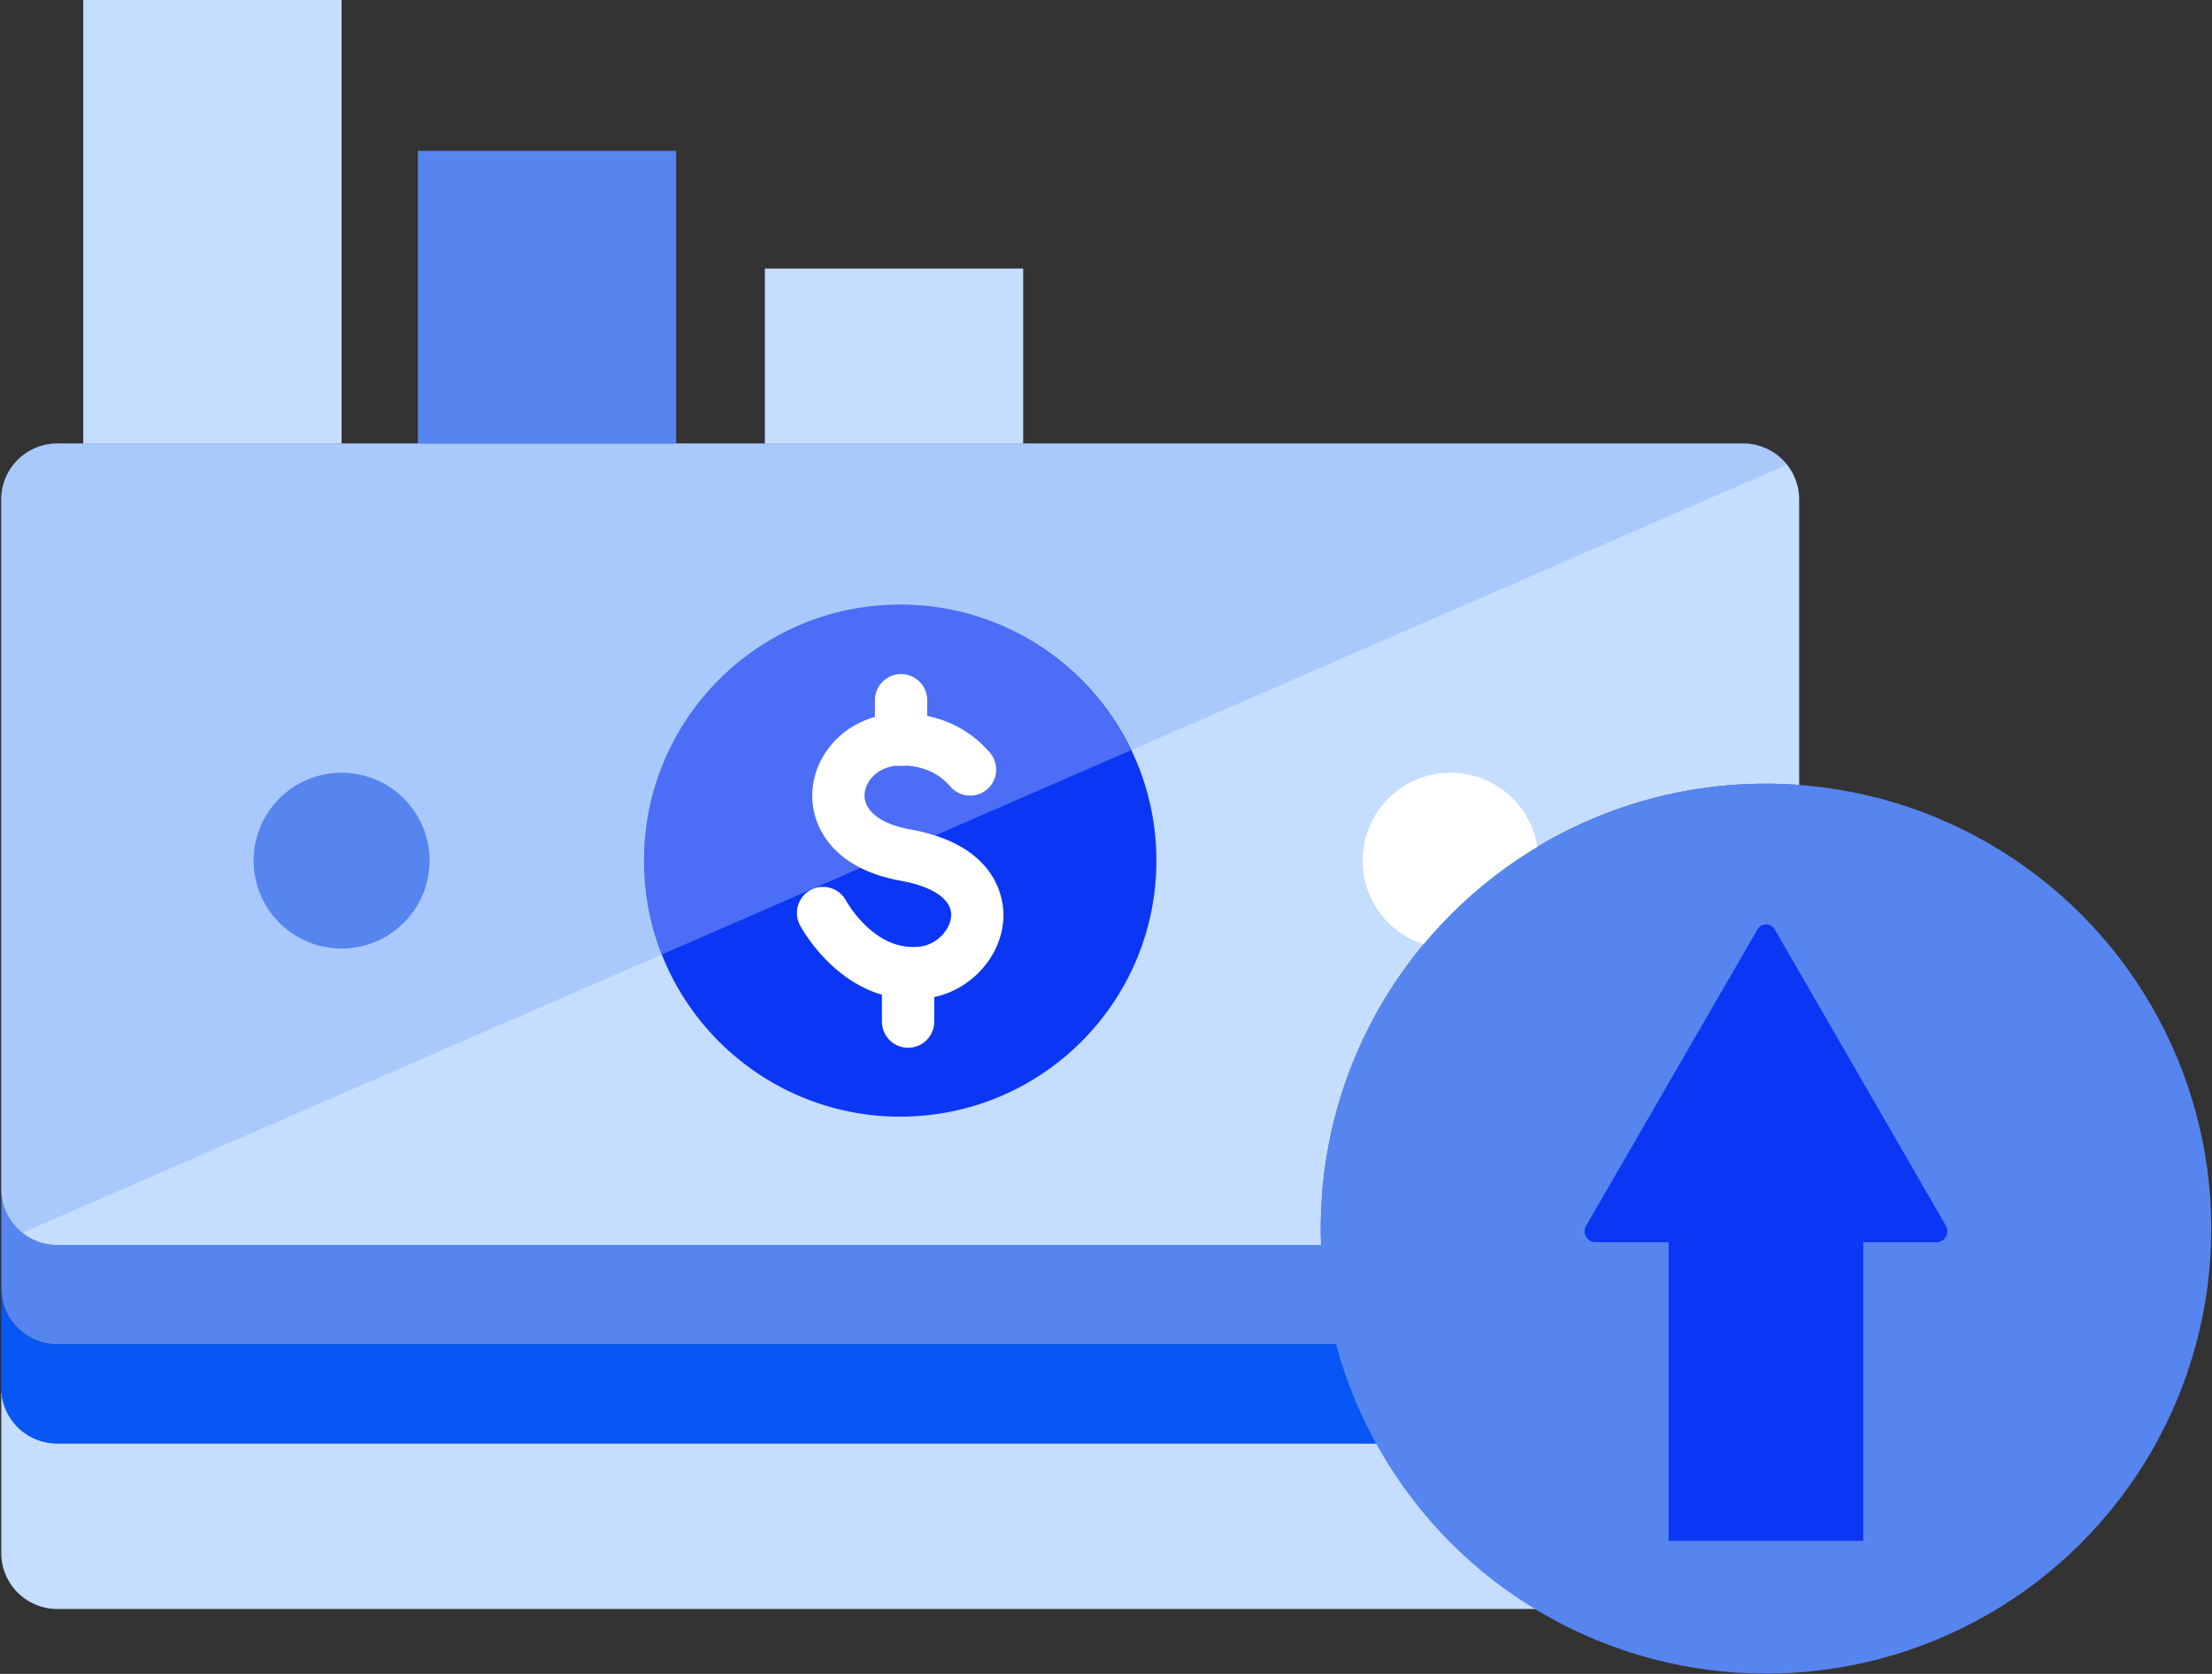
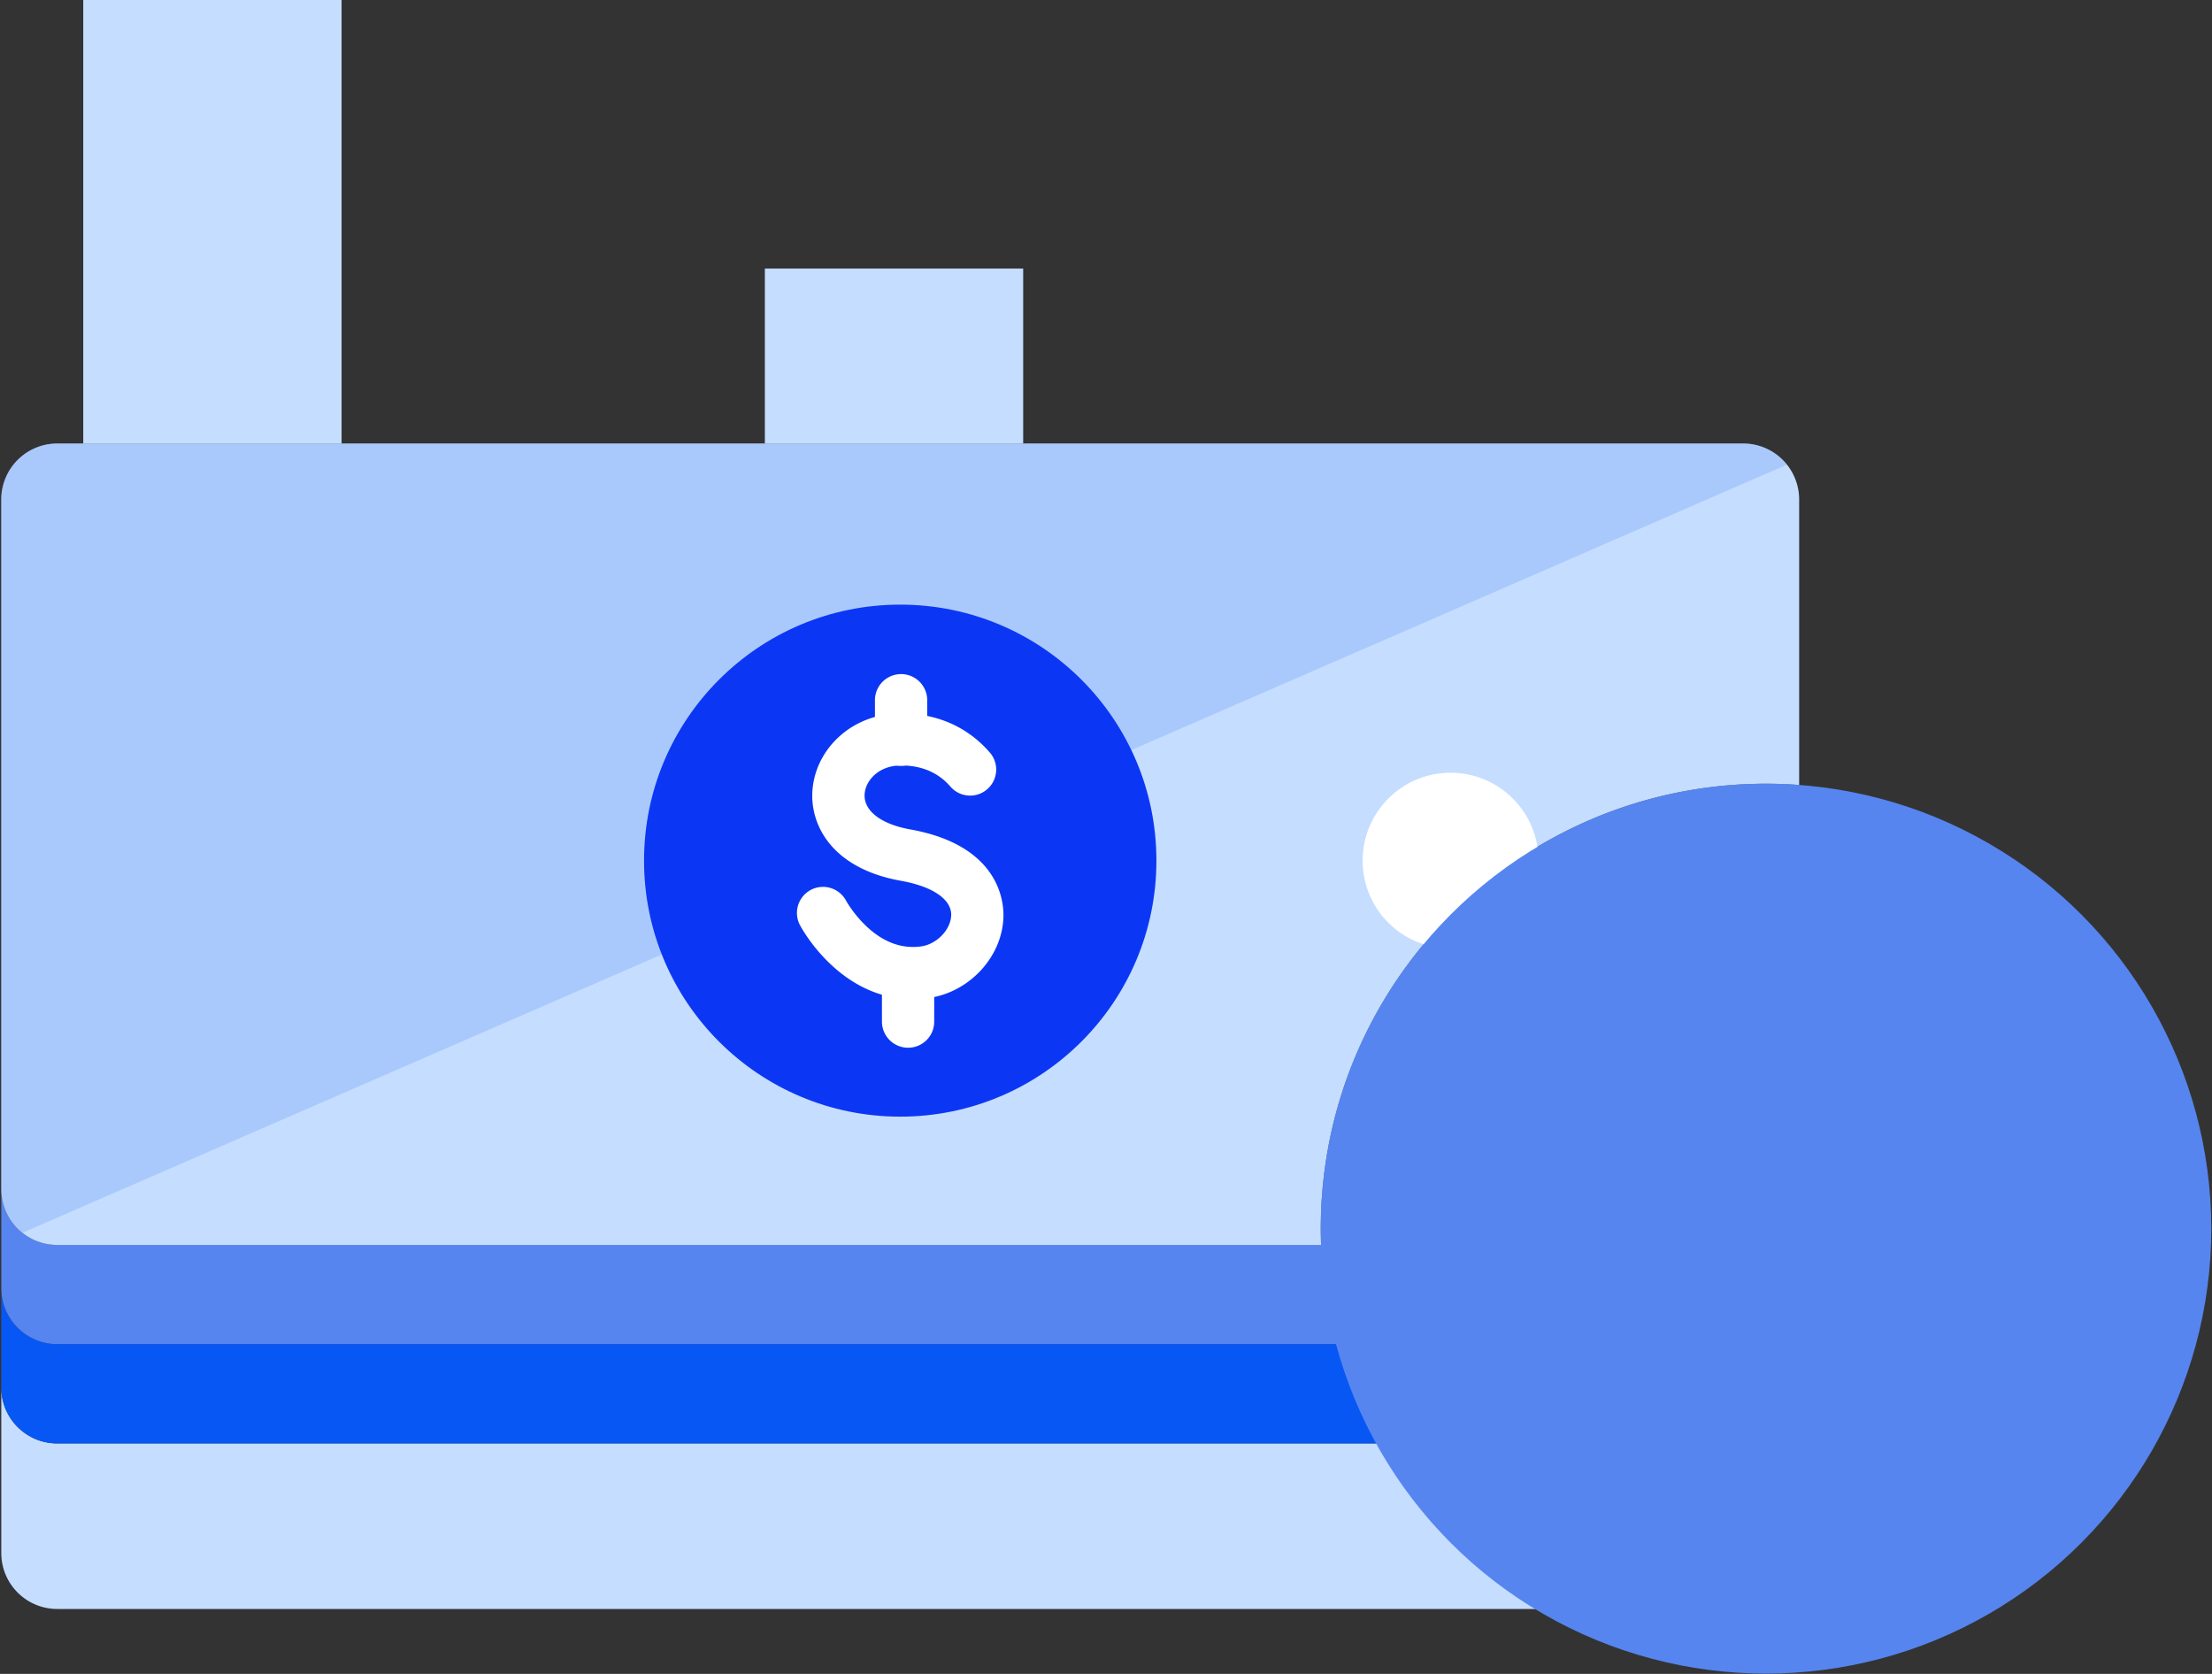
<svg xmlns="http://www.w3.org/2000/svg" width="185" height="140">
  <rect width="100%" height="100%" fill="#333333" stroke="none" />
  <g fill-rule="nonzero" fill="none">
    <path d="M145.79 120.725h-141a4.68 4.68 0 01-4.683-4.679v13.845a4.68 4.68 0 004.682 4.678h141.002a4.68 4.68 0 004.681-4.678v-13.845a4.68 4.68 0 01-4.681 4.679z" fill="#C5DDFF" />
    <path d="M145.79 112.418h-141a4.68 4.68 0 01-4.683-4.679v8.307a4.68 4.68 0 004.682 4.679h141.002a4.68 4.68 0 004.681-4.679v-8.307a4.68 4.68 0 01-4.681 4.679z" fill="#0757F5" />
    <path d="M110.463 102.762c0 .454.012.907.023 1.349H4.79a4.68 4.68 0 01-4.682-4.679v8.307a4.68 4.68 0 004.682 4.679h141.002a4.68 4.68 0 004.681-4.679V65.656a35.6 35.6 0 00-2.77-.108c-20.567 0-37.24 16.662-37.24 37.214z" fill="#5685EF" />
    <path d="M110.463 102.762c0-20.552 16.672-37.214 37.238-37.214a35.6 35.6 0 012.771.108V41.773a4.68 4.68 0 00-4.681-4.678H4.789a4.68 4.68 0 00-4.682 4.678v57.671a4.68 4.68 0 004.682 4.679h105.697c-.011-.454-.023-.907-.023-1.36z" fill="#C5DDFF" />
    <path d="M145.79 37.095h-141a4.68 4.68 0 00-4.683 4.678v57.671c0 1.492.705 2.805 1.792 3.652l147.534-64.223c-.86-1.074-2.162-1.778-3.642-1.778z" opacity=".35" fill="#76A3F9" />
    <ellipse fill="#FFF" cx="121.319" cy="71.981" rx="7.357" ry="7.352" />
    <ellipse fill="#0B37F4" cx="75.29" cy="71.981" rx="21.426" ry="21.412" />
-     <ellipse fill="#5685EF" cx="28.568" cy="71.981" rx="7.357" ry="7.352" />
    <ellipse fill="#5685EF" cx="147.701" cy="102.762" rx="37.239" ry="37.214" />
    <path fill="#C5DDFF" d="M6.963 0h21.605v37.095H6.963z" />
-     <path fill="#5685EF" d="M34.946 12.616h21.605v24.479H34.946z" />
    <path fill="#C5DDFF" d="M63.968 22.462h21.605v14.633H63.968z" />
-     <path d="M133.441 103.896h6.115v24.98h16.279v-24.98h6.115a.92.92 0 00.8-1.373l-14.32-24.789c-.323-.56-1.135-.56-1.445 0l-14.332 24.79a.911.911 0 00.788 1.372z" fill="#0B37F4" />
    <g opacity=".3" fill="#E5EEFD">
-       <path d="M75.29 50.57c-11.836 0-21.426 9.583-21.426 21.411 0 2.77.55 5.407 1.505 7.842l39.221-17.08c-3.452-7.185-10.785-12.174-19.3-12.174z" />
-     </g>
+       </g>
    <g fill="#FFF">
      <path d="M76.353 83.57c-2.449 0-4.777-.966-6.808-2.852-1.66-1.54-2.544-3.163-2.64-3.342a2.184 2.184 0 01.908-2.948 2.187 2.187 0 012.95.907s.657 1.194 1.828 2.256c1.385 1.253 2.878 1.778 4.443 1.563 1.313-.179 2.484-1.396 2.52-2.614.023-1.324-1.541-2.398-4.216-2.876-5.853-1.05-7.644-4.774-7.381-7.662.155-1.695.967-3.282 2.305-4.464 1.361-1.206 3.177-1.874 5.088-1.874 3.857 0 6.21 1.826 7.5 3.354a2.179 2.179 0 01-3.332 2.805c-1.015-1.194-2.413-1.803-4.156-1.803-1.84 0-2.95 1.218-3.046 2.364-.12 1.396 1.338 2.542 3.798 2.983 7.357 1.313 7.835 5.896 7.81 7.269-.07 3.366-2.842 6.373-6.293 6.839-.43.071-.848.095-1.278.095z" />
      <path d="M75.362 64.056a2.186 2.186 0 01-2.186-2.184v-3.354a2.186 2.186 0 014.371 0v3.354a2.194 2.194 0 01-2.185 2.184zM75.947 87.628a2.186 2.186 0 01-2.186-2.184v-4.058a2.186 2.186 0 014.371 0v4.058c0 1.218-.979 2.184-2.185 2.184z" />
    </g>
  </g>
</svg>